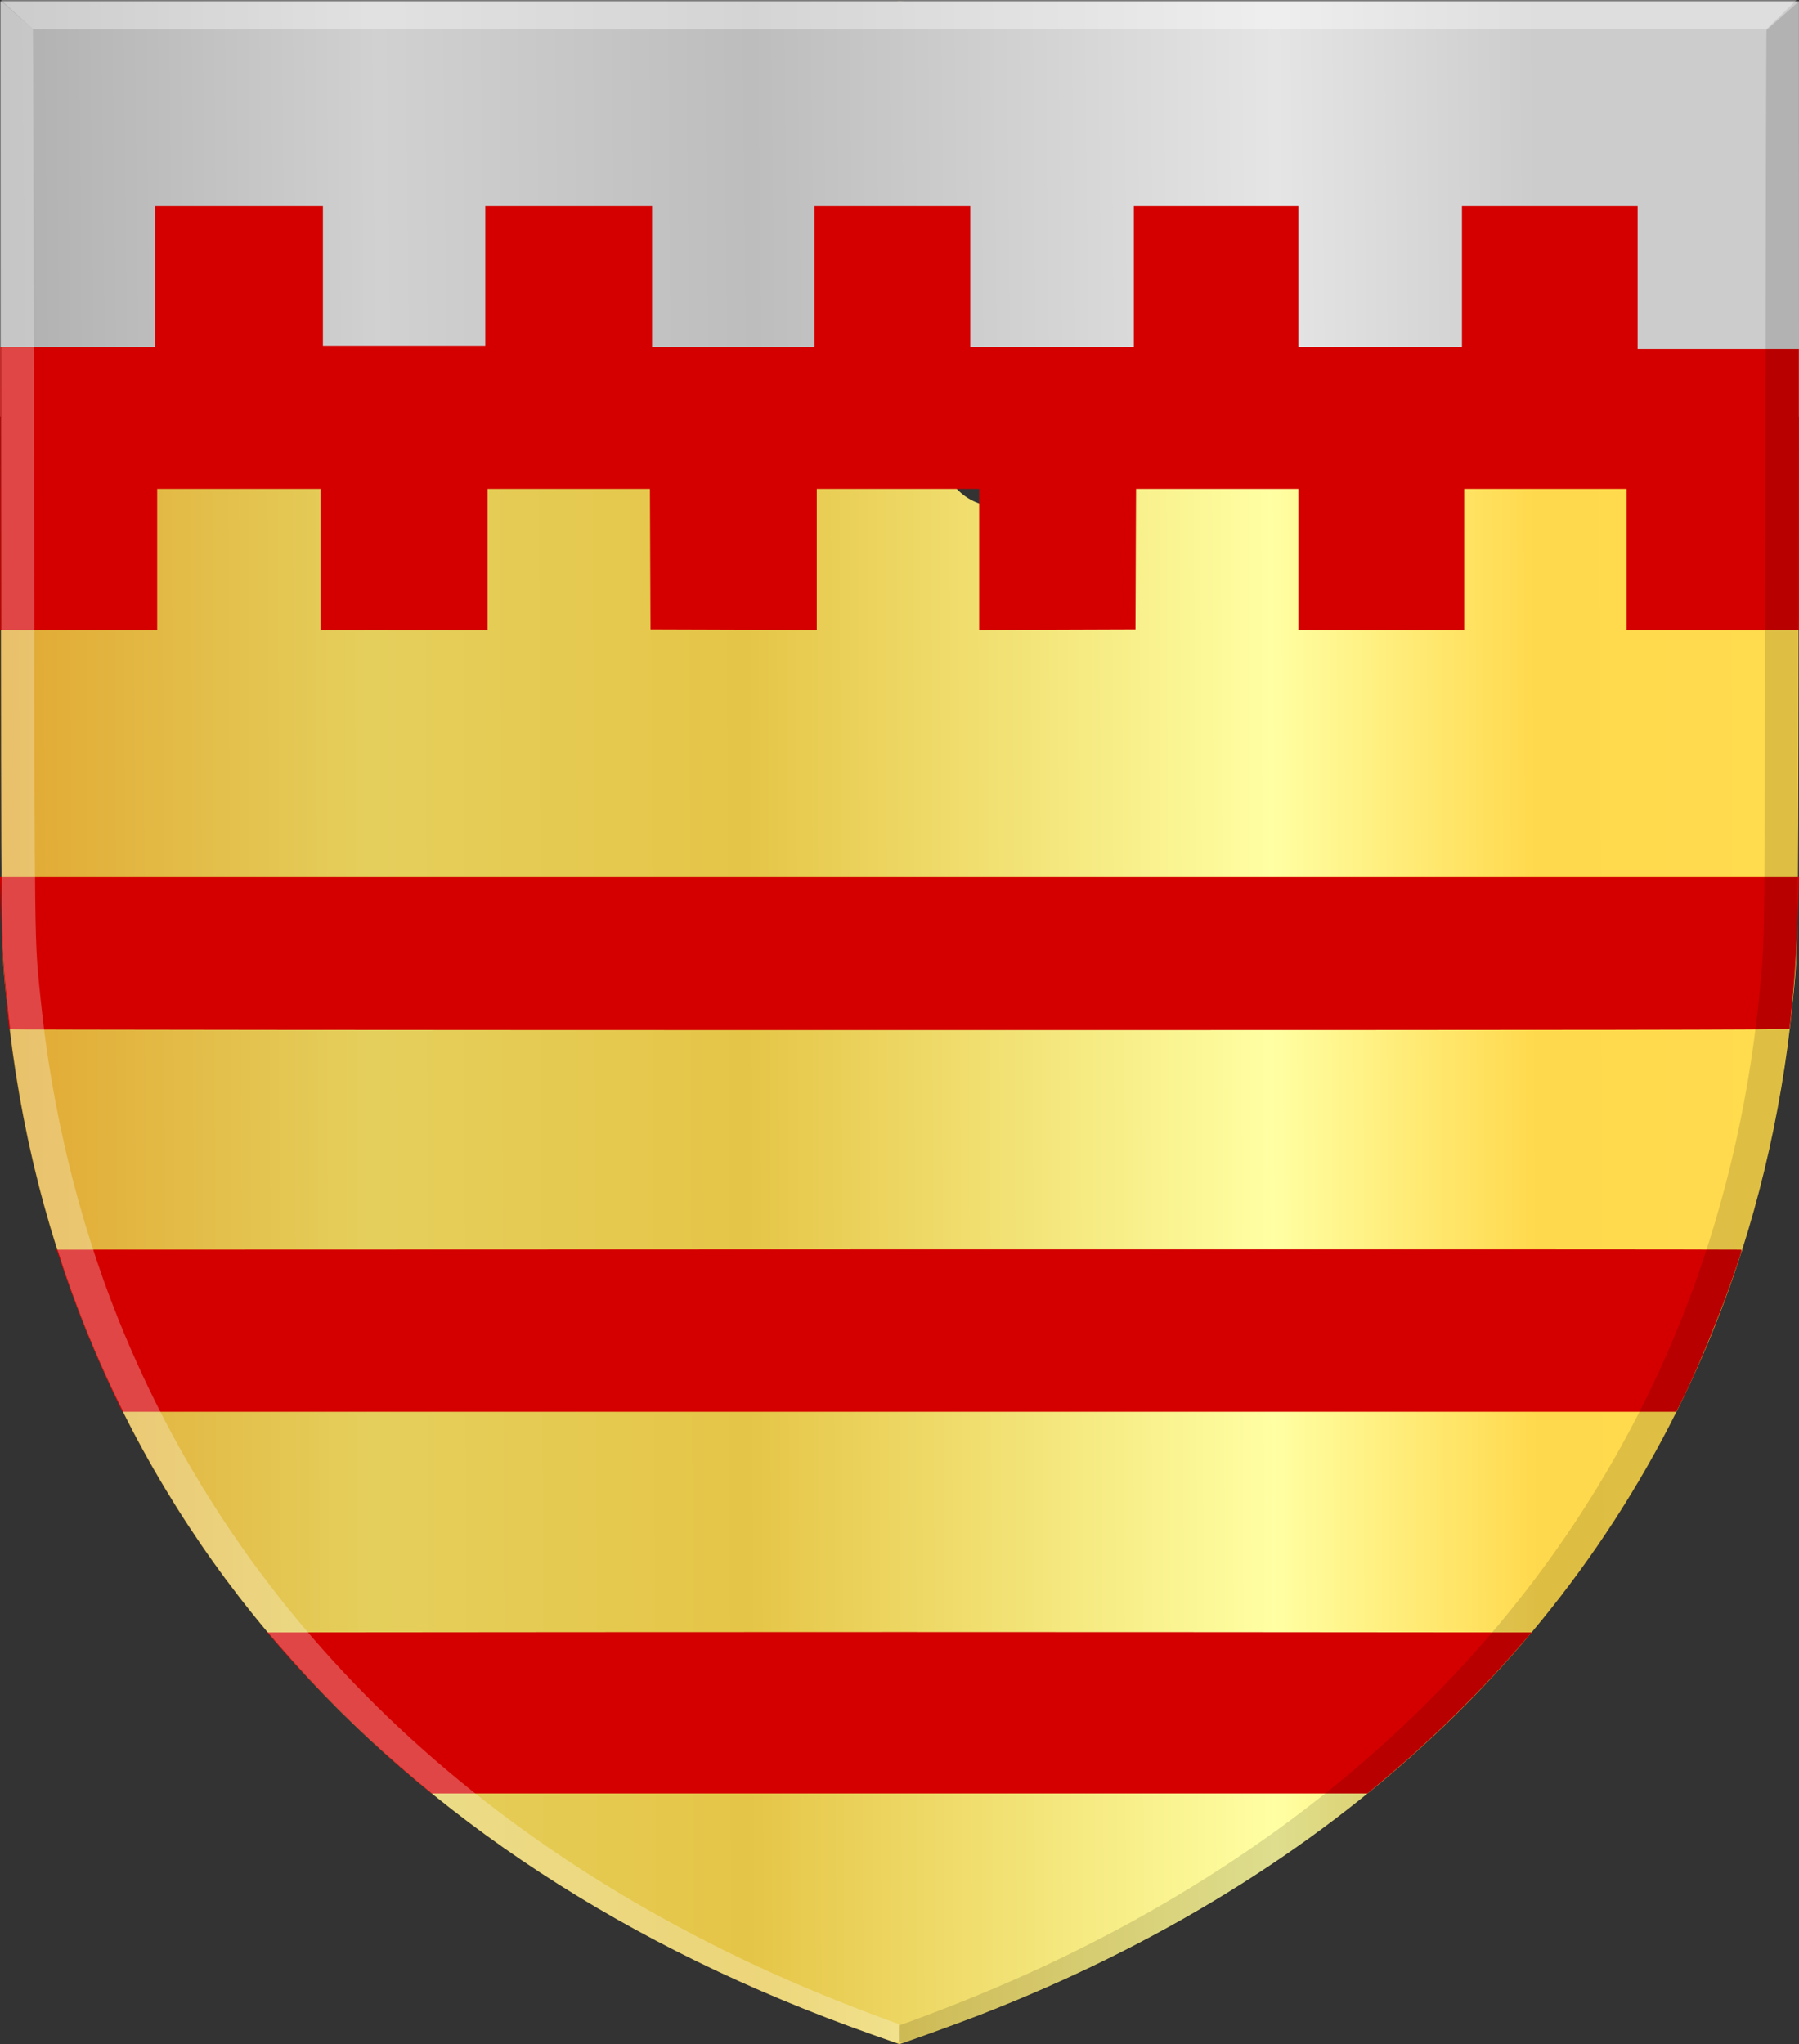
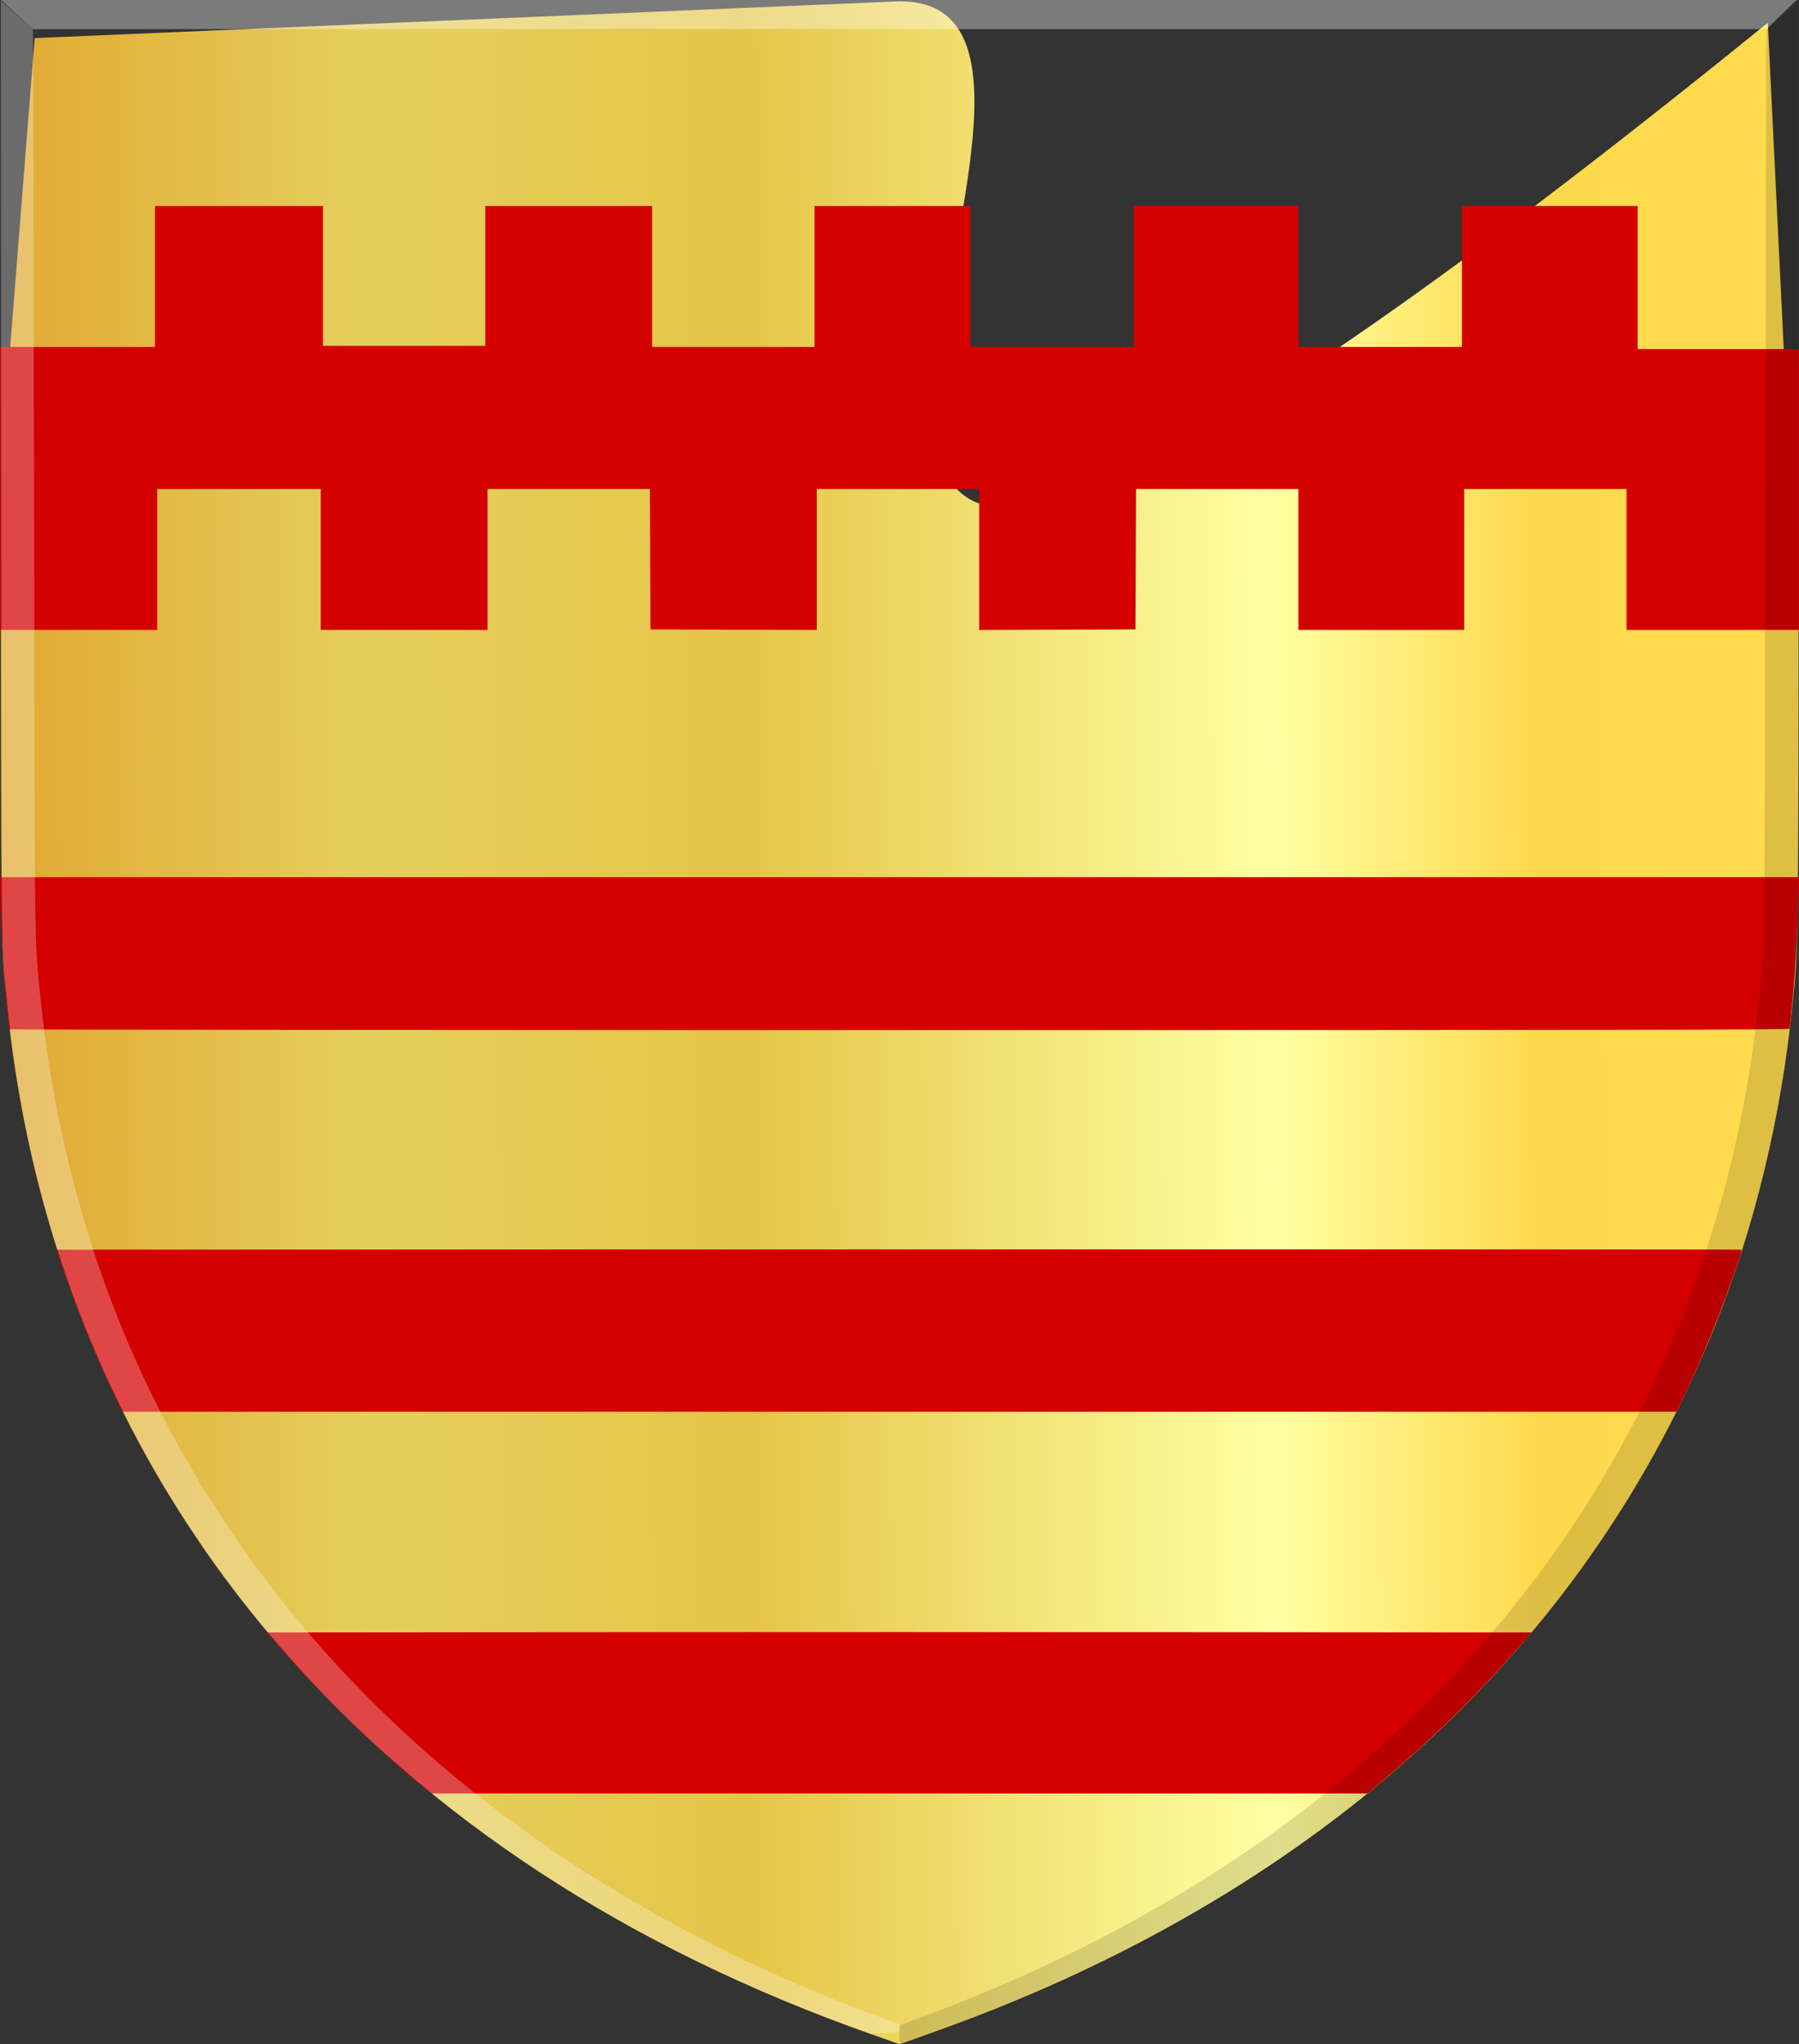
<svg xmlns="http://www.w3.org/2000/svg" xmlns:ns1="http://www.inkscape.org/namespaces/inkscape" xmlns:ns2="http://sodipodi.sourceforge.net/DTD/sodipodi-0.dtd" xmlns:xlink="http://www.w3.org/1999/xlink" width="189.365" height="215.129" id="svg4002" version="1.1" ns1:version="0.48.4 r9939" ns2:docname="Pelt wapen.svg">
  <rect width="100%" height="100%" fill="#333333" stroke="none" />
  <defs id="defs4004">
    <linearGradient ns1:collect="always" xlink:href="#linearGradient4070-9-0-5" id="linearGradient5734" gradientUnits="userSpaceOnUse" x1="309.286" y1="148.853" x2="320.714" y2="148.853" gradientTransform="translate(458.427,563.081)" />
    <linearGradient id="linearGradient4070-9-0-5">
      <stop style="stop-color:#a3a3a3;stop-opacity:1;" offset="0" id="stop4072-5-5-3" />
      <stop style="stop-color:#b0b0b0;stop-opacity:1;" offset="0.143" id="stop4074-5-2-2" />
      <stop id="stop4076-40-4-9" offset="0.321" style="stop-color:#d1d1d1;stop-opacity:1;" />
      <stop style="stop-color:#bdbdbd;stop-opacity:1;" offset="0.5" id="stop4078-3-2-7" />
      <stop id="stop4080-4-3-3" offset="0.75" style="stop-color:#e5e5e5;stop-opacity:1;" />
      <stop style="stop-color:#cccccc;stop-opacity:1;" offset="0.875" id="stop4082-1-8-7" />
      <stop id="stop4084-2-5-4" offset="1" style="stop-color:#cccccc;stop-opacity:1;" />
    </linearGradient>
    <linearGradient gradientUnits="userSpaceOnUse" y2="148.853" x2="320.714" y1="148.853" x1="309.286" id="linearGradient5702" xlink:href="#linearGradient4070-9-0-5" ns1:collect="always" />
    <linearGradient id="linearGradient4053-4">
      <stop style="stop-color:#cc992d;stop-opacity:1;" offset="0" id="stop4055-9" />
      <stop style="stop-color:#e1a832;stop-opacity:1;" offset="0.143" id="stop4057-8" />
      <stop id="stop4059-2" offset="0.321" style="stop-color:#e5cf5c;stop-opacity:1;" />
      <stop style="stop-color:#e5c547;stop-opacity:1;" offset="0.5" id="stop4061-4" />
      <stop id="stop4063-5" offset="0.75" style="stop-color:#ffffa3;stop-opacity:1;" />
      <stop style="stop-color:#ffd94d;stop-opacity:1;" offset="0.875" id="stop4065-2" />
      <stop id="stop4067-9" offset="1" style="stop-color:#ffdb4e;stop-opacity:1;" />
    </linearGradient>
    <linearGradient gradientUnits="userSpaceOnUse" y2="148.257" x2="305.824" y1="148.257" x1="294.712" id="linearGradient5694" xlink:href="#linearGradient4053-4" ns1:collect="always" gradientTransform="translate(458.427,563.081)" />
    <linearGradient ns1:collect="always" xlink:href="#linearGradient4053-4" id="linearGradient4589" x1="244.678" y1="524.573" x2="466.059" y2="523.858" gradientUnits="userSpaceOnUse" />
    <linearGradient ns1:collect="always" xlink:href="#linearGradient4070-9-0-5" id="linearGradient4597" x1="246.064" y1="440.362" x2="466.098" y2="438.219" gradientUnits="userSpaceOnUse" />
  </defs>
  <ns2:namedview id="base" pagecolor="#ffffff" bordercolor="#666666" borderopacity="1.0" ns1:pageopacity="0.0" ns1:pageshadow="2" ns1:zoom="1.979899" ns1:cx="70.714872" ns1:cy="76.13955" ns1:document-units="px" ns1:current-layer="layer1" showgrid="false" fit-margin-top="0" fit-margin-left="0" fit-margin-right="0" fit-margin-bottom="0" ns1:window-width="1600" ns1:window-height="837" ns1:window-x="-8" ns1:window-y="-8" ns1:window-maximized="1" />
  <g ns1:label="Laag 1" ns1:groupmode="layer" id="layer1" transform="translate(-276.746,-416.226)">
    <path style="fill:url(#linearGradient4589);fill-opacity:1;stroke:none" d="m 368.54,630.343 c -25.697,-9.068 -46.634,-22.759 -62.228,-40.692 -16.408,-18.87 -26.282,-42.045 -28.831,-67.672 -0.65,-6.531 -0.615,-3.55 -0.661,-56.631 l 3.576,-45.112 91.051,-3.873 c 31.556,0 -52.008,118.456 91.38,2.259 l 2.26,46.242 c 0.325,6.648 0.976,12.914 0.972,17.936 -0.033,35.032 -0.078,33.467 -0.646,39.179 -1.171,11.775 -3.956,23.311 -8.167,33.836 -13.139,32.837 -39.999,57.977 -77.483,72.522 -2.376,0.922 -8.271,3.051 -8.356,3.018 -0.009,-0.01 -1.299,-0.459 -2.866,-1.012 z" id="path3930" ns1:connector-curvature="0" ns2:nodetypes="sssscccssssscs" />
-     <rect style="fill:url(#linearGradient4597);fill-opacity:1;fill-rule:evenodd;stroke:none" id="rect3934" width="189.32" height="43.716" x="276.778" y="416.361" />
    <path style="fill:#d40000" d="m 320.495,603.584 c -4.566,-3.793 -10.222,-9.339 -14.175,-13.9 l -1.434,-1.655 33.278,-0.028 c 18.303,-0.015 48.248,-0.015 66.545,0 l 33.267,0.028 -1.592,1.826 c -4.117,4.721 -9.003,9.512 -13.831,13.561 l -1.859,1.559 -49.262,0 -49.262,0 -1.675,-1.391 z m -31.316,-39.721 c -2.146,-4.469 -4.009,-8.981 -5.527,-13.379 l -0.945,-2.739 88.636,-0.028 c 48.75,-0.015 88.661,0 88.693,0.028 0.08,0.079 -0.107,0.677 -1.051,3.367 -1.434,4.087 -3.847,9.873 -5.343,12.81 l -0.45,0.884 -81.781,0 -81.781,0 -0.451,-0.94 z m -11.469,-39.312 c -5e-5,-0.047 -0.105,-1.138 -0.232,-2.425 -0.313,-3.159 -0.555,-7.094 -0.652,-10.642 l -0.081,-2.939 94.683,0 94.683,0 -0.065,2.311 c -0.113,3.99 -0.29,7.111 -0.59,10.356 -0.159,1.726 -0.313,3.203 -0.341,3.281 -0.04,0.114 -18.891,0.143 -93.727,0.143 -51.522,0 -93.677,-0.039 -93.677,-0.086 z m -0.93,-56.917 0,-14.893 8.14,0 8.14,0 0,-7.418 0,-7.418 8.838,0 8.838,0 0,7.361 0,7.361 8.547,0 8.547,0 0,-7.361 0,-7.361 8.78,0 8.78,0 0,7.418 0,7.418 8.547,0 8.547,0 0,-7.418 0,-7.418 8.199,0 8.199,0 0,7.418 0,7.418 8.606,0 8.606,0 0,-7.418 0,-7.418 8.664,0 8.664,0 0,7.418 0,7.418 8.606,0 8.606,0 0,-7.418 0,-7.418 9.245,0 9.245,0 0,7.532 0,7.532 8.489,0 8.489,0 0,14.778 0,14.778 -9.071,0 -9.071,0 0,-7.418 0,-7.418 -8.547,0 -8.547,0 0,7.418 0,7.418 -8.722,0 -8.722,0 0,-7.418 0,-7.418 -8.547,0 -8.547,0 -0.03,7.389 -0.03,7.389 -8.228,0.029 -8.228,0.029 0,-7.418 0,-7.418 -8.547,0 -8.547,0 0,7.418 0,7.418 -8.751,-0.029 -8.751,-0.029 -0.03,-7.389 -0.03,-7.389 -8.547,0 -8.547,0 0,7.418 0,7.418 -8.78,0 -8.78,0 0,-7.418 0,-7.418 -8.606,0 -8.606,0 0,7.418 0,7.418 -8.257,0 -8.257,0 0,-14.893 z" id="path3926" ns1:connector-curvature="0" />
-     <path style="fill:#ffffff;fill-opacity:0.274" d="m 368.355,630.269 c -25.561,-9.01 -46.547,-22.783 -62.164,-40.798 -10.866,-12.534 -19.015,-27.279 -23.817,-43.098 -2.86,-9.422 -4.46,-18.309 -5.277,-29.31 -0.166,-2.232 -0.191,-7.963 -0.228,-51.635 l -0.042,-49.124 0.323,0.287 c 0.178,0.158 0.925,0.822 1.661,1.476 0.736,0.654 1.364,1.208 1.395,1.231 0.032,0.023 0.087,21.311 0.122,47.306 0.07,51.229 0.032,48.202 0.684,54.691 1.172,11.663 3.953,23.155 8.143,33.649 13.091,32.785 40.022,58.009 77.429,72.519 1.481,0.574 3.178,1.217 3.773,1.427 l 1.081,0.383 0.034,0.79 c 0.061,1.419 0.283,1.405 -3.115,0.207 z" id="path3960" ns1:connector-curvature="0" />
+     <path style="fill:#ffffff;fill-opacity:0.274" d="m 368.355,630.269 c -25.561,-9.01 -46.547,-22.783 -62.164,-40.798 -10.866,-12.534 -19.015,-27.279 -23.817,-43.098 -2.86,-9.422 -4.46,-18.309 -5.277,-29.31 -0.166,-2.232 -0.191,-7.963 -0.228,-51.635 l -0.042,-49.124 0.323,0.287 c 0.178,0.158 0.925,0.822 1.661,1.476 0.736,0.654 1.364,1.208 1.395,1.231 0.032,0.023 0.087,21.311 0.122,47.306 0.07,51.229 0.032,48.202 0.684,54.691 1.172,11.663 3.953,23.155 8.143,33.649 13.091,32.785 40.022,58.009 77.429,72.519 1.481,0.574 3.178,1.217 3.773,1.427 l 1.081,0.383 0.034,0.79 z" id="path3960" ns1:connector-curvature="0" />
    <path style="fill:#000000;fill-opacity:0.132" d="m 374.544,630.358 c 25.561,-9.01 46.547,-22.783 62.164,-40.798 10.866,-12.533 19.015,-27.279 23.817,-43.098 2.86,-9.422 4.46,-18.309 5.277,-29.31 0.166,-2.232 0.191,-7.963 0.228,-51.635 l 0.042,-49.124 -0.323,0.287 c -0.178,0.158 -0.925,0.822 -1.661,1.476 -0.736,0.654 -1.364,1.208 -1.395,1.231 -0.032,0.023 -0.087,21.311 -0.122,47.306 -0.07,51.229 -0.032,48.202 -0.684,54.691 -1.172,11.663 -3.953,23.155 -8.143,33.649 -13.091,32.785 -40.022,58.009 -77.429,72.519 -1.481,0.574 -3.178,1.217 -3.773,1.427 l -1.081,0.383 -0.034,0.79 c -0.061,1.419 -0.283,1.405 3.115,0.207 z" id="path3960-1" ns1:connector-curvature="0" />
    <path style="fill:#ffffff;fill-opacity:0.354;stroke:none" d="m 276.841,416.226 3.371,3.066 182.47,0 3.166,-3.066 z" id="path3984" ns1:connector-curvature="0" />
  </g>
</svg>